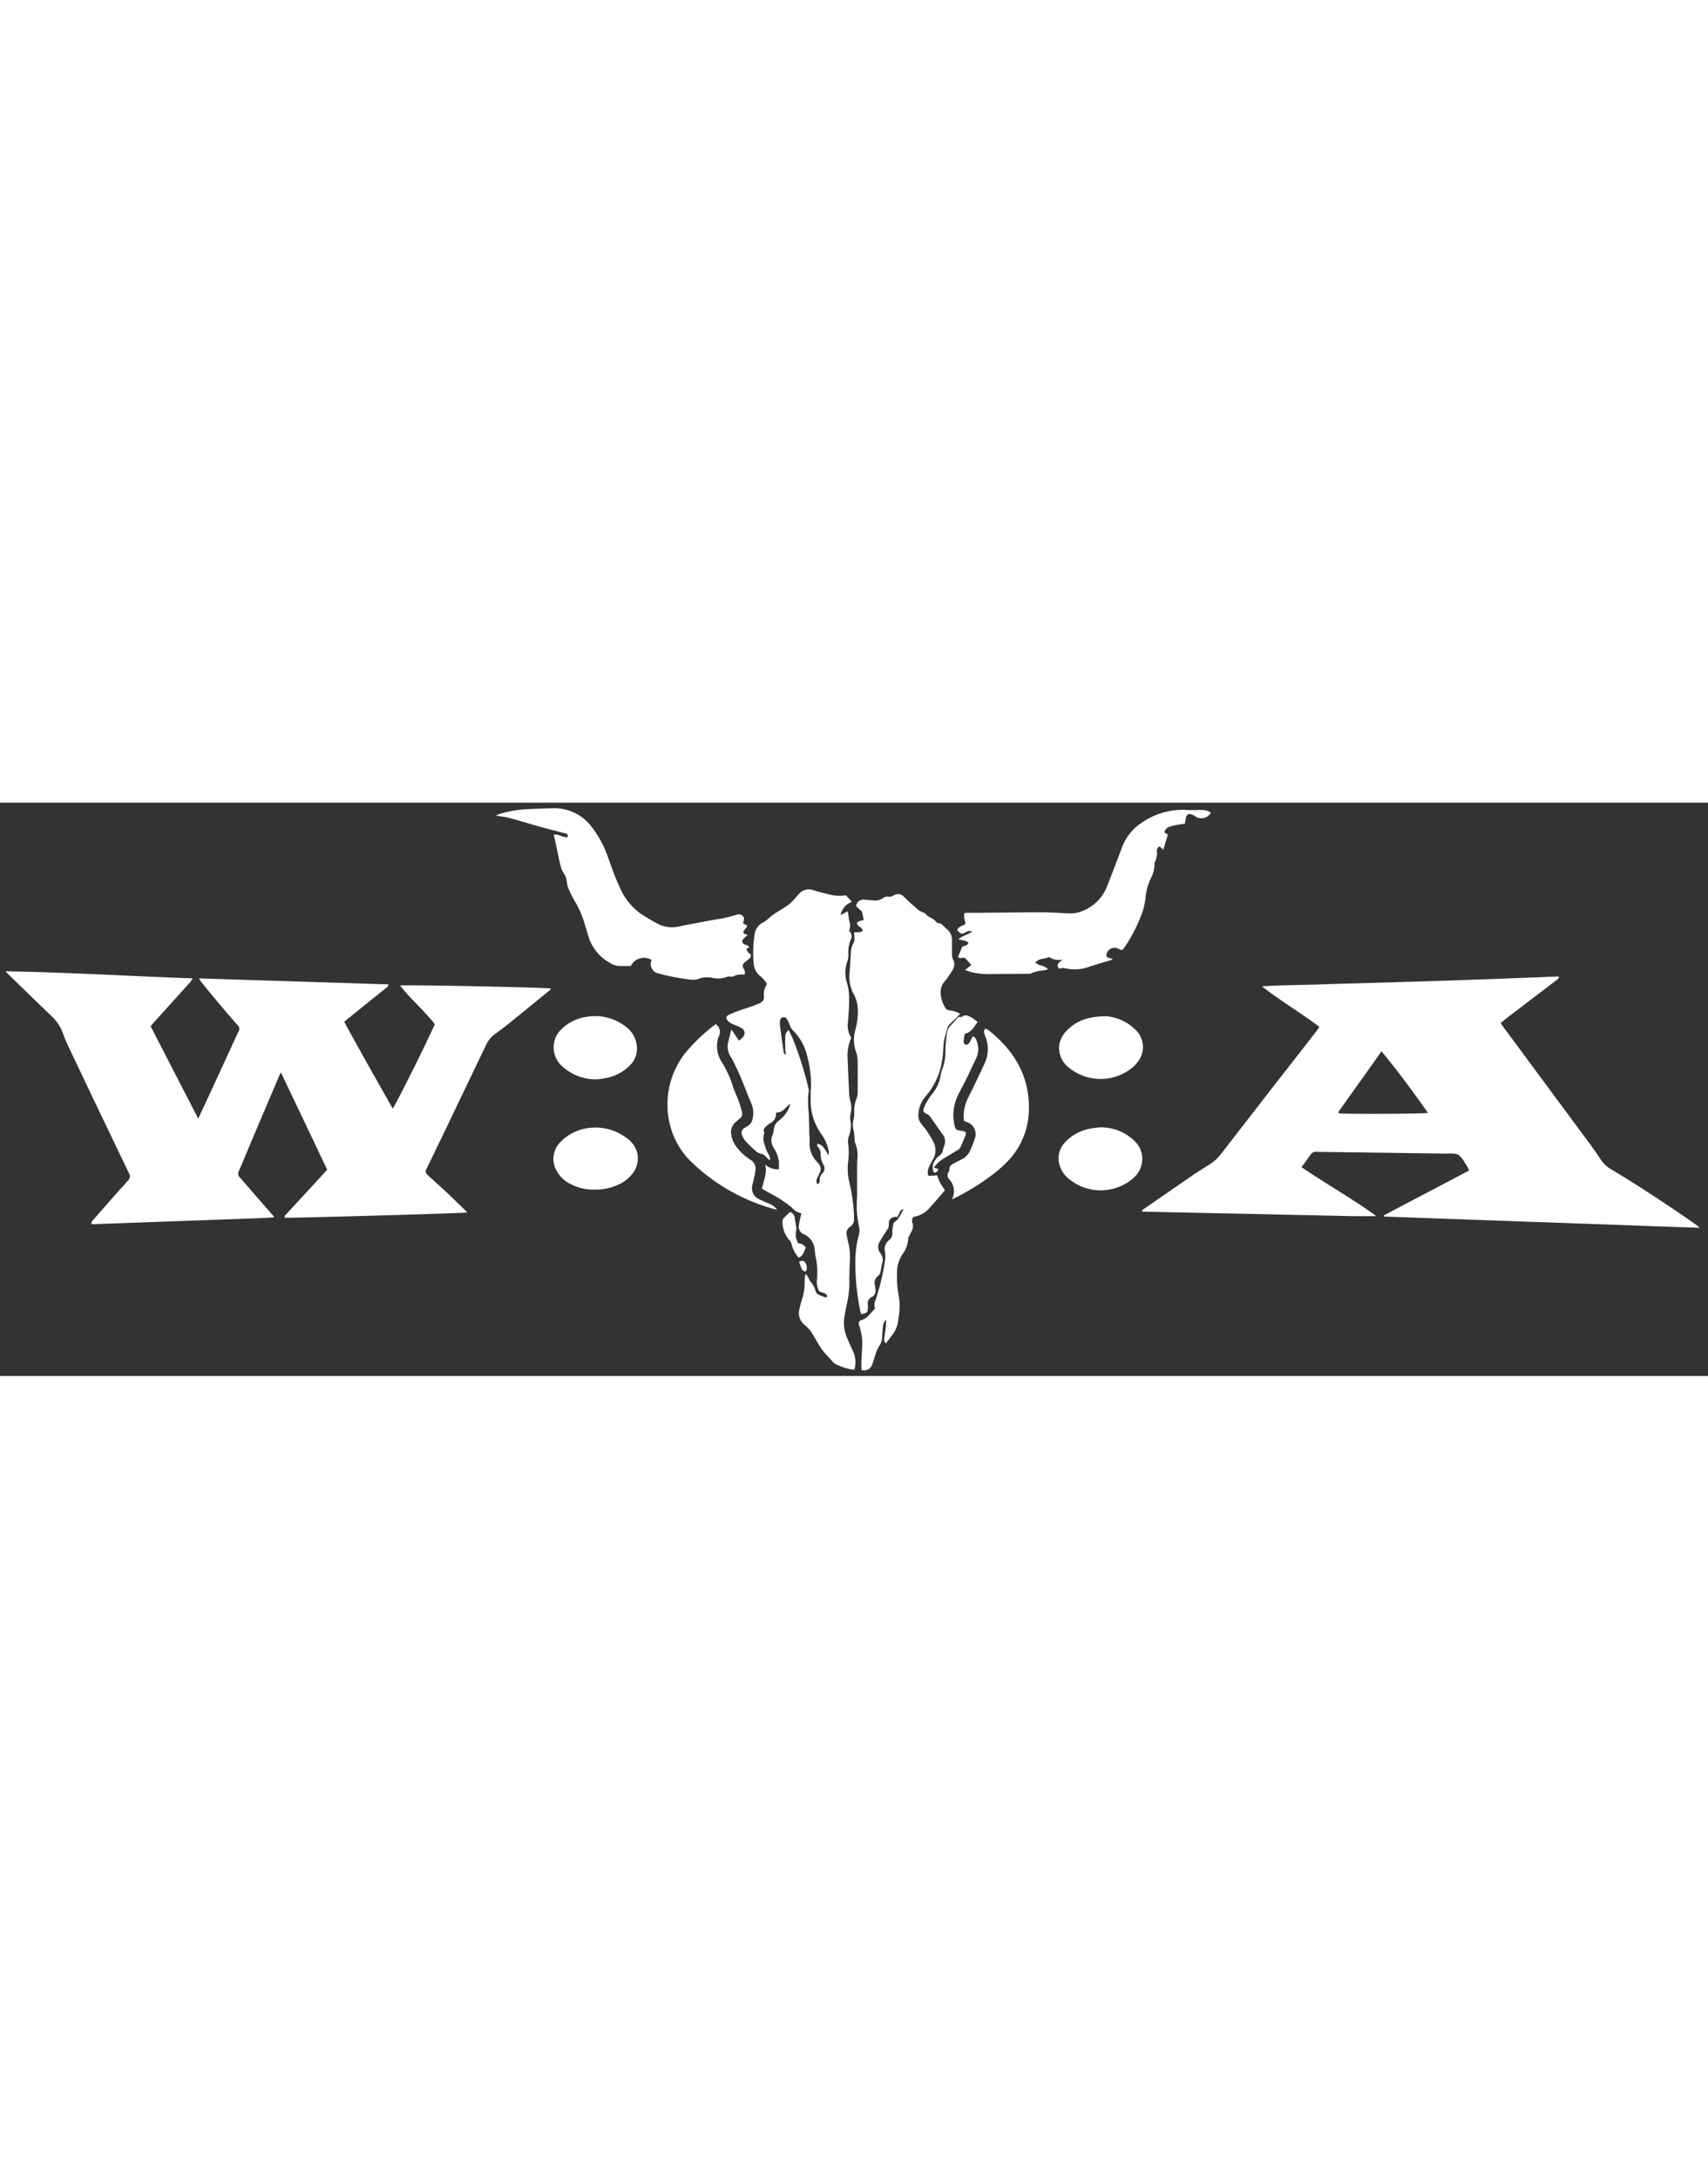
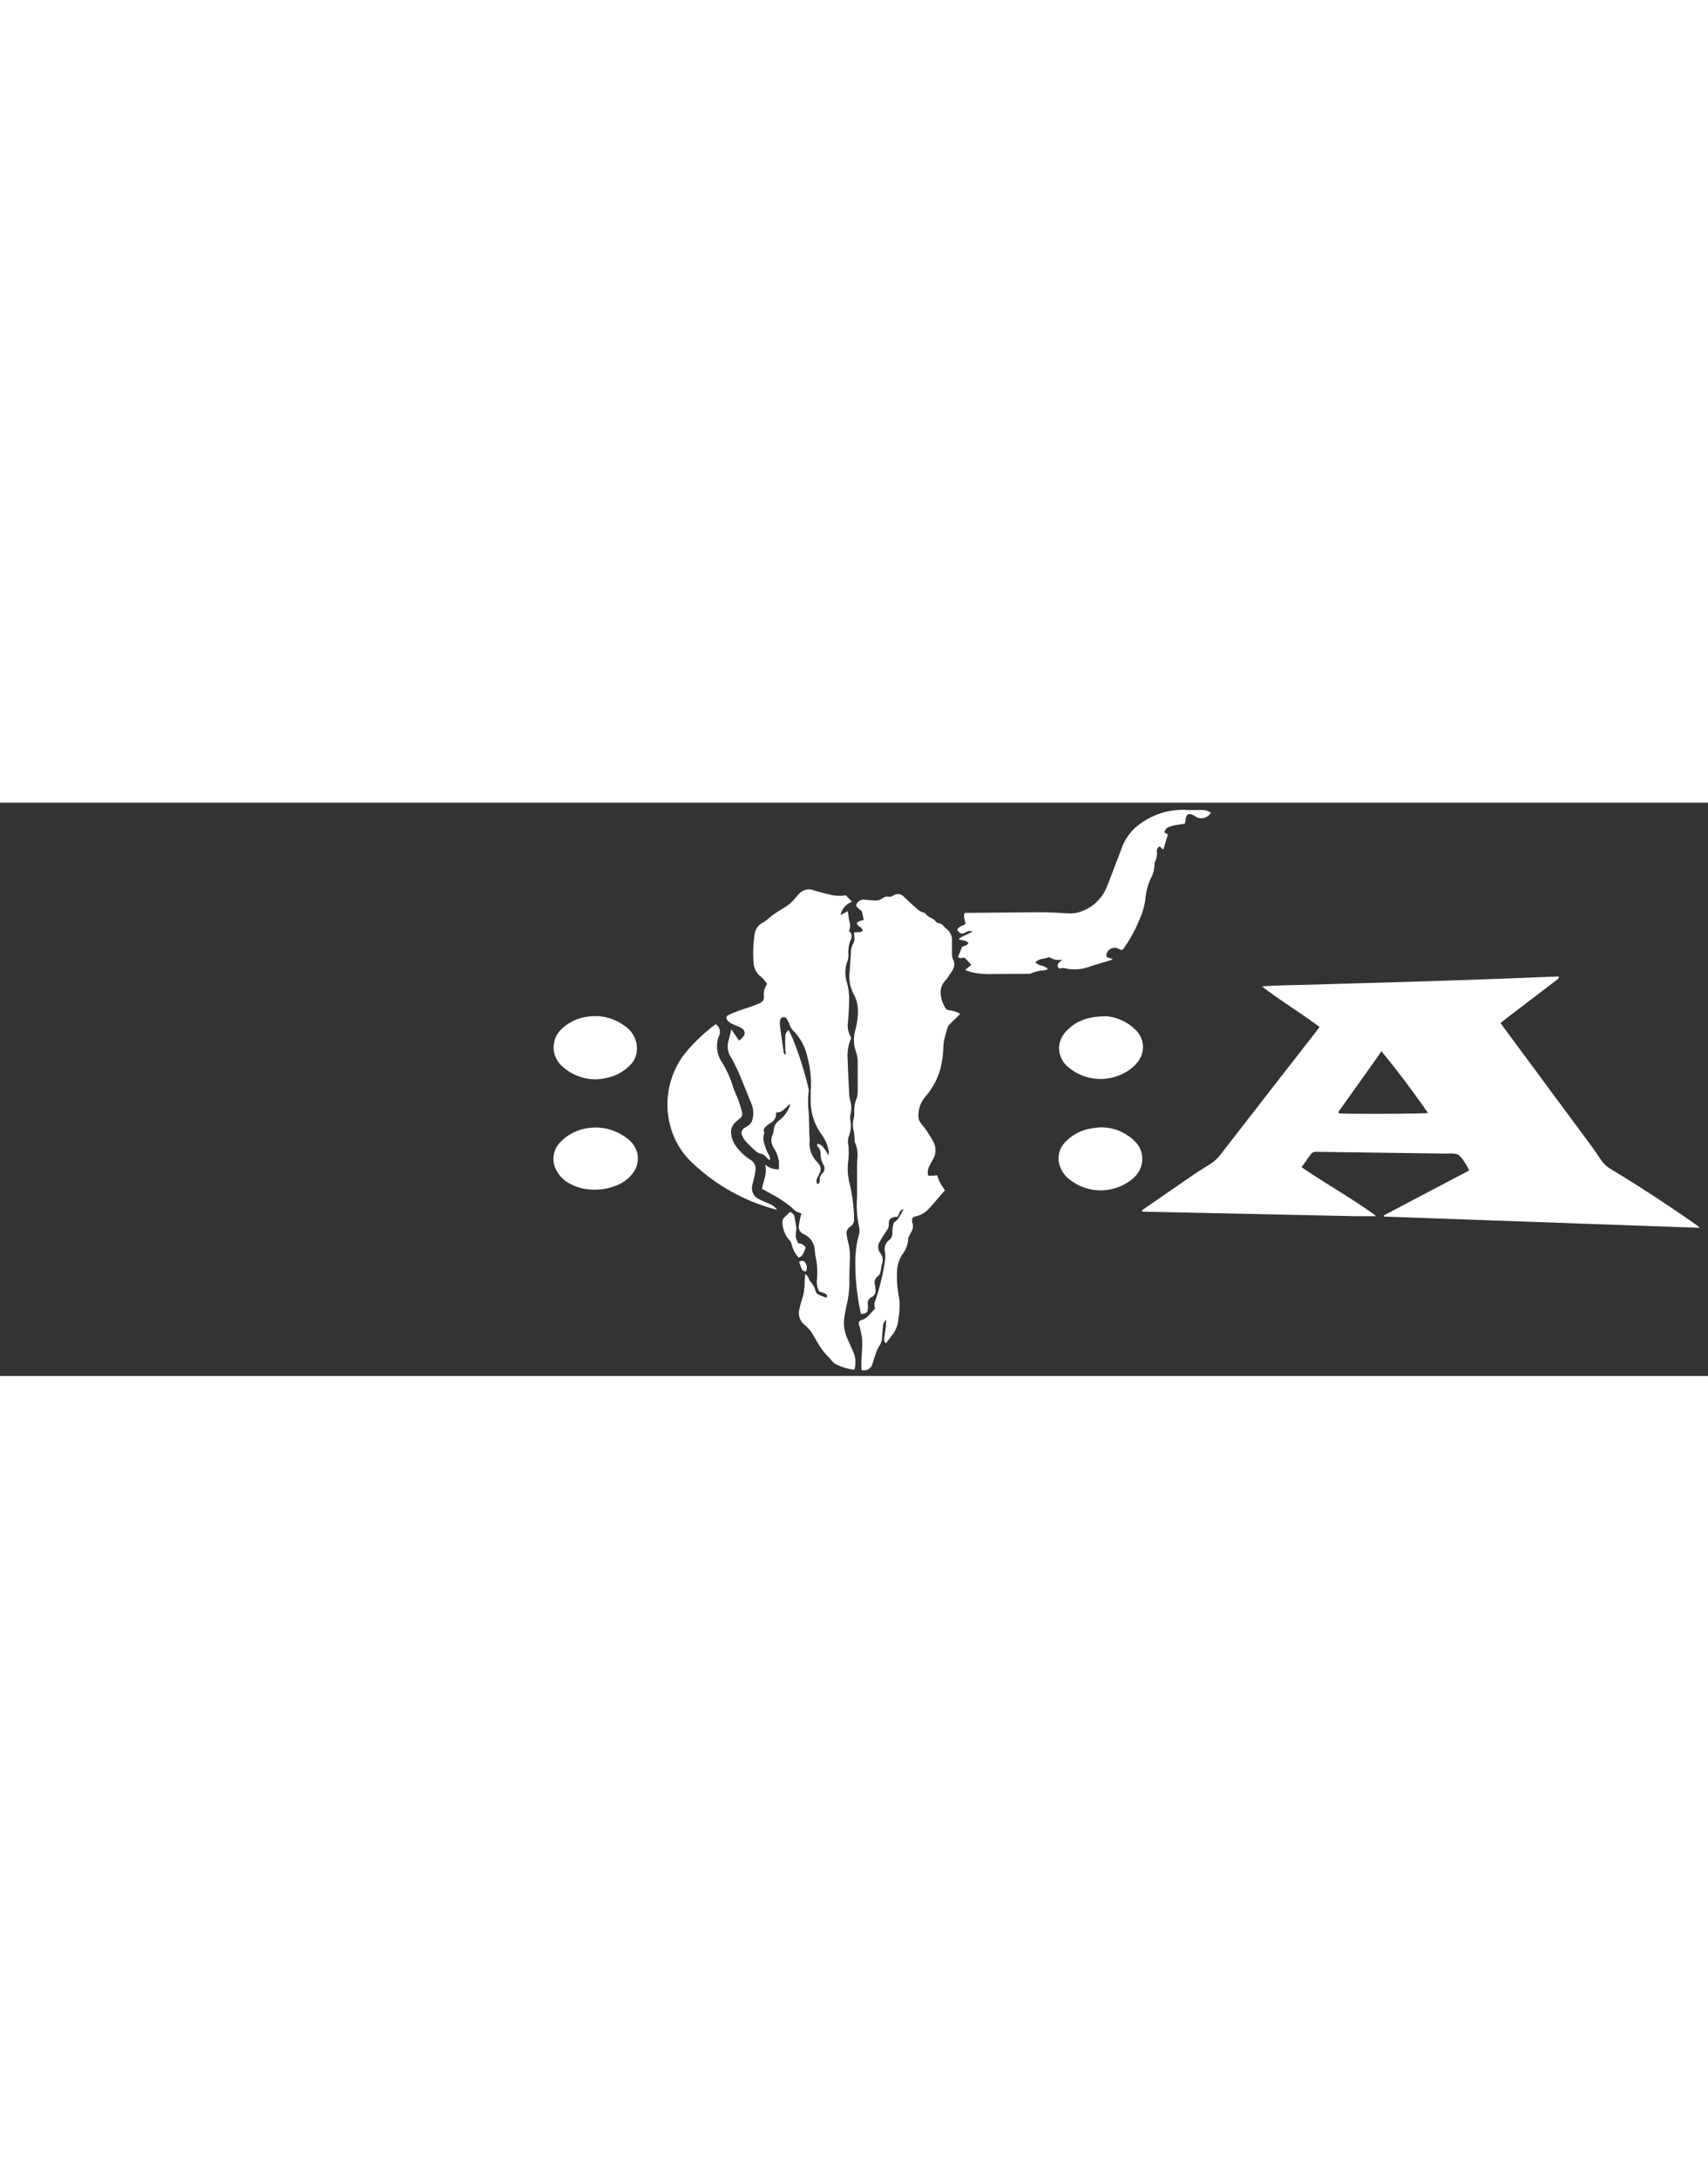
<svg xmlns="http://www.w3.org/2000/svg" viewBox="0 0 304 102" width="80">
  <rect x="0" y="0" width="304" height="102" fill="#333333" stroke="none" />
  <g fill="#fff">
-     <path d="m26.81 39.78 8.47 16.43 2.19-4.7c1.67-3.62 3.33-7.24 5-10.85a.79.79 0 0 0 -.12-1c-1.35-1.55-2.69-3.1-4-4.68-.86-1-1.7-2.06-2.54-3.1-.13-.17-.24-.36-.41-.62l33.71 1.07c.07.36-.23.5-.44.68-.81.66-1.63 1.3-2.44 1.95l-4.45 3.59c-.15.12-.3.26-.51.45 2.81 5.17 5.72 10.28 8.62 15.41.53-.62 6.07-11.72 7.5-15-1.87-2.41-4.26-4.41-6.19-6.88.54-.17 25.55.33 26.85.53-.07.12-.1.24-.18.3-2.46 2-4.91 4-7.38 6-.77.62-1.57 1.2-2.37 1.79a5 5 0 0 0 -1.56 1.85q-2.39 5-4.79 10-2.86 6-5.74 11.91c-.39.81-.39.89.29 1.52 1 .92 2 1.81 3 2.74 1.16 1.08 2.29 2.2 3.43 3.3.14.13.26.28.4.43-.57.17-31.23 1-32.44.95-.15-.33.11-.5.29-.69l7-7.59c.08-.09.15-.19.23-.29l-8.23-17.28c-.13.26-.25.46-.34.67q-2.35 5.53-4.7 11.07c-.82 1.93-1.61 3.88-2.45 5.81a.89.89 0 0 0 .13 1.07c1.31 1.49 2.6 3 3.9 4.48l2.22 2.55-.06.14s0 0 0 0c-.91.05-1.83.11-2.74.14l-29.57 1.07s-.07-.06-.14-.11c0-.36.28-.59.5-.84 2-2.29 4-4.58 6.06-6.85a1 1 0 0 0 .19-1.2q-5.56-11.51-11-23a17.93 17.93 0 0 1 -.78-1.92 7.68 7.68 0 0 0 -2-3.06c-2.51-2.4-5-4.82-7.47-7.24a5 5 0 0 1 -.75-.78c11.07.19 22.09.86 33.29 1.26-.19.29-.29.5-.43.67l-6.77 7.5c-.09.06-.09.16-.28.35z" />
    <path d="m246.28 73.44 15.2-8a6 6 0 0 0 -.79-1.42 4.44 4.44 0 0 0 -1.17-1.41 4.08 4.08 0 0 0 -1.8-.17l-23.4-.32a1.12 1.12 0 0 0 -1.07.5c-.51.72-1 1.44-1.6 2.22 4.37 3 8.95 5.54 13.18 8.61v.12a.11.11 0 0 1 -.06 0c-1.16 0-2.32 0-3.49 0l-37.88-.81s-.07 0-.16-.12a1.69 1.69 0 0 1 .2-.25q4.47-3.09 8.93-6.16c.94-.64 1.92-1.23 2.88-1.84a7.64 7.64 0 0 0 2-1.8c3-3.87 6-7.73 9-11.6q4.08-5.22 8.13-10.44c.15-.19.28-.39.47-.65-3.34-2.53-6.94-4.64-10.24-7.22 3.5-.24 7-.23 10.49-.35s7.08-.2 10.62-.31 7-.2 10.55-.32 7.07-.24 10.61-.37l10.55-.41c.05.4-.23.52-.43.68l-8.57 6.53c-.45.34-.88.7-1.35 1.07l.5.71q7.8 10.55 15.6 21.08c.63.86 1.22 1.75 1.82 2.63a5.52 5.52 0 0 0 1.8 1.63c5.22 3.14 10.3 6.49 15.3 10 .12.09.23.21.43.39l-56.16-2zm-.41-29.22c-.32.47-.56.84-.82 1.21l-6.37 8.94c-.18.27-.48.5-.41.9 1 .15 15.33.1 15.89-.08-2.63-3.72-5.31-7.39-8.29-10.97z" />
    <path d="m151.1 22.83a1.17 1.17 0 0 1 .35 1.47 5.72 5.72 0 0 0 -.44 2.75 3.32 3.32 0 0 1 -.24 1.3 5.89 5.89 0 0 0 0 3.78 10.24 10.24 0 0 1 .36 2.93c0 1.31-.1 2.62-.2 3.93a4.07 4.07 0 0 0 .59 2.86 7.5 7.5 0 0 0 -.65 3.76c.06 2.13.18 4.25.28 6.38a6.45 6.45 0 0 0 .14.88 4.72 4.72 0 0 1 .08 2.61 2.57 2.57 0 0 0 0 1.1 5.07 5.07 0 0 1 -.29 2.77 2.54 2.54 0 0 0 -.13 1.23 12.38 12.38 0 0 1 0 3.33 10.37 10.37 0 0 0 .23 3.68 30.72 30.72 0 0 1 .82 5.81v.67a1.48 1.48 0 0 1 -.69 1.38 1.37 1.37 0 0 0 -.6 1.49c.07.39.13.78.23 1.16a10.91 10.91 0 0 1 .32 3.46c-.06 1.34-.1 2.67-.08 4a17.5 17.5 0 0 1 -.51 3.89c-.15.73-.29 1.46-.4 2.19a6.81 6.81 0 0 0 .58 3.77c.32.75.66 1.49 1 2.25a4.65 4.65 0 0 1 .39 2.24c0 .32-.1.63-.17 1a10.12 10.12 0 0 1 -3.48-1.09 4.08 4.08 0 0 1 -.76-.79c-.32-.34-.64-.68-.94-1a12.16 12.16 0 0 1 -1-1.35c-.53-.83-1-1.72-1.52-2.54a7.82 7.82 0 0 0 -1.23-1.28 2.67 2.67 0 0 1 -.85-2.76c.12-.48.21-1 .37-1.43a10 10 0 0 0 .55-3.28c0-.49.07-1 .1-1.46h.17c.15.21.3.41.43.63a3.67 3.67 0 0 0 .28.6 3.93 3.93 0 0 1 1 1.85c.05.23.37.47.62.59a10.52 10.52 0 0 0 1.29.47.41.41 0 0 0 -.1-.63 2 2 0 0 0 -.46-.24c-.27-.11-.66-.13-.78-.33a3.37 3.37 0 0 1 -.35-1.18 3 3 0 0 1 0-.89 12.56 12.56 0 0 0 -.2-3.77 14.75 14.75 0 0 1 -.21-1.52 3.25 3.25 0 0 0 -1.85-2.69 1.45 1.45 0 0 1 -.93-1.78 13.5 13.5 0 0 1 .28-1.38c0-.19.09-.38.14-.57a7 7 0 0 1 -1-.4 7.16 7.16 0 0 1 -.77-.7 21.83 21.83 0 0 0 -3.72-2.43l-1.53-.86c.25-1.43 1-2.79.56-4.32a3.3 3.3 0 0 0 2.44.85 9.43 9.43 0 0 0 0-1.51 7.12 7.12 0 0 0 -.45-1.47c-.14-.34-.38-.64-.55-1a2.27 2.27 0 0 1 -.14-2.06 3.2 3.2 0 0 0 .25-1 2.17 2.17 0 0 1 1-1.69 5.58 5.58 0 0 0 1.95-2.9c-.86.49-1.31 1.62-2.44 1.5-.07.11-.13.15-.12.19a1.81 1.81 0 0 1 -1.09 1.77 3.94 3.94 0 0 0 -.74.61c-.24.23-.45.46-.31.85a.71.71 0 0 1 0 .43 2.93 2.93 0 0 0 .1 1.85 7 7 0 0 0 .84 2 1.83 1.83 0 0 1 .15.68l-.15.09a6.63 6.63 0 0 1 -.61-.57 1.33 1.33 0 0 0 -.85-.52 2.05 2.05 0 0 1 -.92-.46 23.54 23.54 0 0 1 -1.76-1.7 3.76 3.76 0 0 1 -.7-1.13 1 1 0 0 1 .46-1.33c.55-.33 1.13-.61 1.33-1.31a4.37 4.37 0 0 0 0-2.63c-.16-.47-.37-.91-.56-1.37-.53-1.33-1.05-2.67-1.61-4-.37-.89-.81-1.75-1.23-2.61-.13-.27-.31-.51-.45-.77a3.41 3.41 0 0 1 -.41-2.57c.18-.69.35-1.38.56-2.25l1.37 2a5.62 5.62 0 0 0 .74-.68 1 1 0 0 0 -.28-1.54 6.18 6.18 0 0 0 -.86-.41c-.34-.16-.7-.27-1-.45a2.08 2.08 0 0 1 -.63-.5c-.35-.43-.29-.77.2-1a15.78 15.78 0 0 1 1.64-.69c.86-.32 1.74-.58 2.6-.88.33-.12.64-.27 1-.39.7-.27 1.14-.65 1-1.53a3.2 3.2 0 0 1 .58-2c-.18-.26-.36-.54-.58-.8a7.28 7.28 0 0 0 -.7-.66 3.25 3.25 0 0 1 -1.12-2.34 21.5 21.5 0 0 1 .15-4.81 2.79 2.79 0 0 1 1.62-2.39 5.5 5.5 0 0 0 1-.77c.33-.26.64-.54 1-.77.56-.37 1.13-.71 1.7-1.06a7.56 7.56 0 0 0 1.95-1.7 8.8 8.8 0 0 1 .65-.72 2.33 2.33 0 0 1 2.56-.68c.91.3 1.86.52 2.79.74a6.82 6.82 0 0 0 3 .17l1.09 1.15a3.21 3.21 0 0 0 -2.03 2.37l1.29-.69c.09.64.16 1.22.27 1.78a2.26 2.26 0 0 1 -.07 1.74zm-10.71 17.64c.25.51.47 1 .66 1.4a61 61 0 0 1 2.87 9.05 1.61 1.61 0 0 1 0 .58 15.55 15.55 0 0 0 0 3.41c.07 1 .08 2 .11 3v1a11.5 11.5 0 0 1 .08 1.17 4.78 4.78 0 0 0 1.29 3.81 4.12 4.12 0 0 1 .33.4 1.38 1.38 0 0 1 .18 1.53c-.15.34-.32.67-.47 1a1 1 0 0 0 .07 1.06.64.64 0 0 0 .38-.74 1.46 1.46 0 0 1 .44-1.14 1.23 1.23 0 0 0 .21-1.62 3.73 3.73 0 0 1 -.48-1.85 1.82 1.82 0 0 0 -.42-1.24c-.14-.16-.3-.34-.12-.6a1.76 1.76 0 0 1 1.13.76c.28.38.51.79.81 1.26a2.48 2.48 0 0 0 .06-.27c0-.1 0-.2 0-.3a7.06 7.06 0 0 0 -1.3-3.12 10.28 10.28 0 0 1 -1.94-6.2c0-.74 0-1.49.06-2.23a18.72 18.72 0 0 0 -.64-5.37 9.43 9.43 0 0 0 -2.45-4.59 2.44 2.44 0 0 1 -.66-1 6.11 6.11 0 0 0 -.53-1.13.64.64 0 0 0 -.77-.31.67.67 0 0 0 -.45.62 3.94 3.94 0 0 0 0 1c.19 1.42.38 2.84.6 4.26 0 .26 0 .6.41.78 0-.32-.06-.59-.07-.86 0-.74-.06-1.48 0-2.23a1.34 1.34 0 0 1 .61-1.29z" />
    <path d="m152 23.12c.56-.2 1.11.13 1.59-.38a3.51 3.51 0 0 0 -.33-.49c-.14-.13-.35-.2-.48-.34s-.28-.34-.26-.48.25-.26.42-.33a8 8 0 0 1 .78-.22c-.1-.53-.17-1-.29-1.43 0-.15-.22-.26-.34-.37s-.38-.33-.55-.5a.46.46 0 0 1 0-.67 1.33 1.33 0 0 1 1.17-.66l1.78.14a2.34 2.34 0 0 0 1.62-.38 1.27 1.27 0 0 1 1.11-.27 1.41 1.41 0 0 0 .83-.24 1.42 1.42 0 0 1 1.87.28c.64.63 1.3 1.23 2 1.83a3.54 3.54 0 0 0 1.6 1c.05 0 .11 0 .13.06.45.7 1.32.82 1.85 1.4.13.15.3.35.46.36.71 0 1 .62 1.48 1a2.48 2.48 0 0 1 1 1.93v2.67a1.84 1.84 0 0 0 .18.84 1.82 1.82 0 0 1 0 1.78c-.29.54-.66 1-1 1.56-.1.14-.22.27-.33.4a3 3 0 0 0 -.87 2.06 5.36 5.36 0 0 0 .95 3 1 1 0 0 0 .63.28 4.93 4.93 0 0 1 1.91.62l-1 1c-.34.32-.68.64-1 1a1.26 1.26 0 0 0 -.27.51 22.85 22.85 0 0 0 -.64 2.42c-.14 1-.1 2-.26 3a12.72 12.72 0 0 1 -3 6.76 5.25 5.25 0 0 0 -1.28 3.55 1.93 1.93 0 0 0 .3 1c.28.47.68.86 1 1.31a23.81 23.81 0 0 1 1.36 2.21 3.17 3.17 0 0 1 -.1 3.19c-.22.38-.43.78-.62 1.18a2.41 2.41 0 0 0 -.2 1.67h.78a7.11 7.11 0 0 0 .79-.1c.2.48.36 1 .59 1.41s.55.86.83 1.29c-1 1.11-1.86 2.18-2.79 3.19a4.55 4.55 0 0 1 -2.4 1.44c-.66.14-.65.36-.66.88a.37.37 0 0 0 0 .15c.44 1-.15 1.69-.53 2.47-.06.14-.17.27-.16.41a5 5 0 0 1 -1.06 2.88 6.07 6.07 0 0 0 -.94 3.38 19.24 19.24 0 0 0 .36 4.28 8.26 8.26 0 0 1 .08 2c0 .72-.15 1.43-.23 2.14a5.13 5.13 0 0 1 -1.18 2.68l-1 1.32a.89.89 0 0 1 -.28-.94c.08-.71.19-1.42.28-2.14 0-.34 0-.68.08-1.13a1.62 1.62 0 0 0 -.61 1.26c-.08.61-.1 1.23-.14 1.85a3.11 3.11 0 0 1 -.56 1.65 5.26 5.26 0 0 0 -.57 1.28c-.23.63-.41 1.28-.63 1.91a1.51 1.51 0 0 1 -1.9 1 13.33 13.33 0 0 1 0-2.19c.06-1.06.14-2.13.1-3.19a11 11 0 0 0 -.37-2c0-.22-.15-.43-.19-.64-.1-.52 0-.7.51-.88a2.94 2.94 0 0 0 1.33-.92l1.01-1.11a2 2 0 0 1 .1-1.53 40.9 40.9 0 0 0 1.68-7 5.37 5.37 0 0 0 0-1.55 2 2 0 0 1 .75-2.11 1.49 1.49 0 0 0 .55-1.31 6.82 6.82 0 0 1 .18-1.5.69.69 0 0 1 .26-.43c.85-.5 1-1.5 1.6-2.2-.56.07-.56.07-1.1 1.32h-.41c-.82.1-1.21.5-1.15 1.33a1.65 1.65 0 0 1 -.37 1.08c-.43.66-.87 1.32-1.25 2a1.79 1.79 0 0 0 .14 2.09 1.89 1.89 0 0 1 .28 1.81c-.14.51-.18 1.06-.32 1.58a1.29 1.29 0 0 1 -.42.65 1.46 1.46 0 0 0 -.54 1.58 5.6 5.6 0 0 1 .1.81 1.23 1.23 0 0 1 -.64 1.32 1.22 1.22 0 0 0 -.71 1.4 3.23 3.23 0 0 1 0 .44c0 .92-.21 1.13-1.24 1.19-.06-.3-.13-.61-.18-.91a41.87 41.87 0 0 1 -.81-8.86 18.64 18.64 0 0 1 .61-4.26 2.87 2.87 0 0 0 .06-1.45 17.63 17.63 0 0 1 -.36-5.32c0-1.65 0-3.31 0-5 0-.67 0-1.33.06-2a5.34 5.34 0 0 0 -.42-2.68.6.6 0 0 1 -.08-.21 11.5 11.5 0 0 0 -.17-2 3.6 3.6 0 0 1 0-2 5.13 5.13 0 0 0 .1-1.47 5 5 0 0 1 .36-2 3.86 3.86 0 0 0 .26-1.3c0-1.83 0-3.66 0-5.49a5.76 5.76 0 0 0 -.32-1.75 6.33 6.33 0 0 1 -.17-3.58 12.57 12.57 0 0 0 .52-3.81 6 6 0 0 0 -.69-2.71 6.67 6.67 0 0 1 -.78-4c.08-1.16.16-2.32.22-3.48a3.48 3.48 0 0 1 .5-1.77 1.61 1.61 0 0 0 .14-.77 8.36 8.36 0 0 0 -.08-1.03z" />
-     <path d="m132.25 21.49.69.32c.1.59-.78.79-.59 1.45l.73.3c-.24.2-.45.35-.64.53-.52.51-.42 1 .27 1.19.28.09.58.15.61.56l-.4.08c-.1.34.22.81.72 1.09a.86.86 0 0 1 -.38.83c-.2.18-.43.33-.63.51a.83.83 0 0 0 -.24 1.24 1.22 1.22 0 0 1 .14 1 8.07 8.07 0 0 0 -.85 0 2.67 2.67 0 0 0 -.84.17 1.31 1.31 0 0 1 -.91.18.94.94 0 0 0 -.57.07 4.58 4.58 0 0 1 -2.64.14 4.47 4.47 0 0 0 -2.4.2 3.41 3.41 0 0 1 -1.53.12 38.13 38.13 0 0 1 -5.89-1.17 1.72 1.72 0 0 1 -1.06-1.88 2.74 2.74 0 0 1 .16-.42 2.6 2.6 0 0 0 -3.72 1.06c-.62 0-1.23 0-1.84 0a3.24 3.24 0 0 1 -1.77-.49 8.06 8.06 0 0 1 -3.88-4.6c-.25-.85-.52-1.7-.77-2.55a17.48 17.48 0 0 0 -1.62-3.74 19.18 19.18 0 0 1 -1.27-2.52c-.24-.58-.2-1.27-.41-1.87s-.69-1.11-.85-1.71c-.35-1.24-.57-2.51-.84-3.76-.15-.7-.31-1.39-.47-2.12.91-.19 1.64.62 2.53.4-.06-.55-.09-.55-.66-.69-1.41-.35-2.82-.71-4.23-1.1-1.81-.5-3.6-1.07-5.42-1.56-.78-.21-1.6-.29-2.51-.44a3.51 3.51 0 0 1 .47-.24 19.87 19.87 0 0 1 4.51-.87c1.68-.12 3.36-.16 5.05-.21a8.32 8.32 0 0 1 7.16 3.53 18.89 18.89 0 0 1 2.77 5.23c.62 1.72 1.21 3.46 2 5.13a11.15 11.15 0 0 0 3.77 4.85 38 38 0 0 0 3.32 1.95 5.64 5.64 0 0 0 3.92.25l5.32-1c.75-.15 1.52-.23 2.27-.39s1.25-.31 1.87-.47a3.74 3.74 0 0 1 .71-.19.87.87 0 0 1 1 1c-.06.17-.11.36-.16.61z" />
    <path d="m215.52 1.78a1.94 1.94 0 0 1 -2.86.6 3 3 0 0 0 -.39-.22c-.67-.3-1.1-.08-1.23.64 0 .29-.09.58-.15.94-.53.08-1.06.15-1.59.25a6.48 6.48 0 0 0 -1.15.3 1.32 1.32 0 0 0 -.91 1l.63.37-.82 2.71-.65-.6a.91.91 0 0 0 -.49.95 3.24 3.24 0 0 1 -.31 1.73 1.14 1.14 0 0 0 -.11.58 5.52 5.52 0 0 1 -.62 2.35 10.65 10.65 0 0 0 -1 3.7 12.25 12.25 0 0 1 -1 3.57 25.86 25.86 0 0 1 -2.67 5c-.46.67-.46.67-1.18.32a1.46 1.46 0 0 0 -2.06.94c-.11.42 0 .58.41.7l.68.19c-.16.12-.21.19-.28.2-1.25.38-2.51.74-3.76 1.14a7.59 7.59 0 0 1 -4.52.31.85.85 0 0 0 -.5 0c-.26.09-.49.13-.65-.14a.63.63 0 0 1 .07-.76c.16-.18.36-.33.68-.62a3.21 3.21 0 0 1 -2.36-.47c-.75.4-1.73.15-2.47 1a8.25 8.25 0 0 0 .79.44c.25.1.53.12.78.23a4.76 4.76 0 0 1 .64.39l-.05.16c-.25.06-.51.14-.76.18a6.11 6.11 0 0 0 -2.15.52.88.88 0 0 1 -.43.06l-6.39.05a13.94 13.94 0 0 1 -3.76-.33c-.35-.09-.69-.23-1.16-.39l1.12-.9-1.16-1.27c-.33-.09-.8.23-1.23-.14l.77-1.85c.79-.23.79-.23 1.11-.62-.42-.59-1.16-.41-1.77-.72.72-.6 1.62-.77 2.48-1.37a3.9 3.9 0 0 0 -.64-.07 1.78 1.78 0 0 0 -.45.17c-.85.45-.89.45-1.64-.33.25-.64.92-.74 1.46-1.07 0-.63-.38-1.27-.15-1.95a2.07 2.07 0 0 1 .3-.05c4.46 0 8.92-.1 13.38-.1 1.58 0 3.16.11 4.75.19a5.51 5.51 0 0 0 2.54-.41 7.63 7.63 0 0 0 4.31-4.18c.78-1.93 1.5-3.88 2.25-5.82l.48-1.28a9.12 9.12 0 0 1 3.68-4.53 12.69 12.69 0 0 1 7.95-2.17c.84.05 1.68 0 2.53 0a2.82 2.82 0 0 1 1.68.48z" />
    <path d="m127.38 39.41a1.63 1.63 0 0 1 .55 2.18 5.1 5.1 0 0 0 .54 4.56 18.59 18.59 0 0 1 2 4.39c.27.87.7 1.69 1 2.55a16.55 16.55 0 0 1 .6 2 1.07 1.07 0 0 1 -.47 1.17c-.23.18-.45.38-.68.58a2.34 2.34 0 0 0 -.77 2.21 4.74 4.74 0 0 0 1 2.28 9.67 9.67 0 0 0 2.46 2.23 1.82 1.82 0 0 1 .84 1.91 11.34 11.34 0 0 1 -.3 1.52c-.08.39-.2.77-.26 1.16a2.1 2.1 0 0 0 1 2.28 16.91 16.91 0 0 0 1.61.75 3.9 3.9 0 0 1 1.8 1.2c-.1 0-.16.06-.21 0a34.18 34.18 0 0 1 -14.66-8.11 13.85 13.85 0 0 1 -4.24-7.19 14.75 14.75 0 0 1 2.84-12.61 31.17 31.17 0 0 1 5.35-5.06z" />
-     <path d="m169.42 70.59a3.1 3.1 0 0 0 -.49-3.61 1 1 0 0 1 -.15-1.16 1.35 1.35 0 0 0 .21-.54c-.05-.62.35-.88.8-1.11s.93-.47 1.39-.72a3.18 3.18 0 0 0 1.51-1.58 19.23 19.23 0 0 0 .8-2.07 2.26 2.26 0 0 0 -1.48-3l-.43-.19a6.83 6.83 0 0 1 .49-3.55c.34-.82.78-1.6 1.16-2.41.67-1.4 1.36-2.8 2-4.23a6 6 0 0 0 .5-3.63 10.1 10.1 0 0 0 -.46-1.48c-.15-.39-.26-.75.15-1.12a3.77 3.77 0 0 1 .48.26c4.59 3.61 7.36 8.17 7.23 14.18a13.47 13.47 0 0 1 -3.61 9 22.82 22.82 0 0 1 -2.52 2.28 41.55 41.55 0 0 1 -7.58 4.68z" />
    <path d="m106.21 49.23a8.89 8.89 0 0 1 -6.21-2.39 4.47 4.47 0 0 1 0-6.61 8.06 8.06 0 0 1 4.56-2.15 8.83 8.83 0 0 1 6.61 1.62 4.88 4.88 0 0 1 2.2 4.15 4.13 4.13 0 0 1 -1.29 2.92 8.05 8.05 0 0 1 -4.27 2.23c-.58.14-1.18.18-1.6.23z" />
    <path d="m195.69 57.77a8.5 8.5 0 0 1 6.31 2.49 4.39 4.39 0 0 1 .51 5.65 5.13 5.13 0 0 1 -1 1.07 8.88 8.88 0 0 1 -11.07.11 5 5 0 0 1 -1.93-2.91 4.11 4.11 0 0 1 1.12-3.83 8.1 8.1 0 0 1 4.37-2.35c.66-.15 1.31-.18 1.69-.23z" />
    <path d="m105.76 68.84a8.59 8.59 0 0 1 -4.22-1 5.56 5.56 0 0 1 -2.54-2.49 4.2 4.2 0 0 1 .78-5 8.41 8.41 0 0 1 5.25-2.5 9 9 0 0 1 6.37 1.73 4.74 4.74 0 0 1 2 2.63 4.36 4.36 0 0 1 -1.06 4.06 6.28 6.28 0 0 1 -2.18 1.64 9.77 9.77 0 0 1 -4.4.93z" />
    <path d="m197 38a8.42 8.42 0 0 1 4.89 2.21 4.24 4.24 0 0 1 .54 6 5.76 5.76 0 0 1 -.87.91 8.91 8.91 0 0 1 -11.34 0 4.4 4.4 0 0 1 -1.71-3.7 4.34 4.34 0 0 1 1.13-2.61c1.62-1.81 3.71-2.81 7.36-2.81z" />
-     <path d="m174 39c-.62.9-1.1 1.78-2.15 2.09-.07 0-.16.08-.17.14-.06.36-.12.72-.15 1.09a.73.73 0 0 0 .35.78 1 1 0 0 0 .77-.6c.17-.3.31-.6.47-.91.5.12.61.48.72.83a3.86 3.86 0 0 1 -.07 3c-.59 1.22-1.15 2.46-1.75 3.68s-1.22 2.27-1.73 3.44a8 8 0 0 0 -.42 4.74c.15.86.37 1 1.22 1.1s1 .32.66 1.07-.52 1.28-.82 1.9a1.2 1.2 0 0 1 -.48.44c-.8.5-1.62 1-2.41 1.47a5.84 5.84 0 0 0 -1.83 1.67l.8.25c-.21.53-.21.53-.75.65a2 2 0 0 1 .1-2.1 3.05 3.05 0 0 1 .83-.92 1.5 1.5 0 0 0 .63-1c.08-.31.19-.61.29-.92a2 2 0 0 0 -.35-1.89c-.77-1.06-1.49-2.15-2.26-3.21a2 2 0 0 0 -.63-.46c-.53-.28-.64-.45-.43-1a8.56 8.56 0 0 1 .73-1.45 8 8 0 0 1 .7-1 6.68 6.68 0 0 0 1.54-3.33 5 5 0 0 1 .33-1.21 8.3 8.3 0 0 0 .53-3.12c0-1 .13-2.07.25-3.1a2.65 2.65 0 0 1 .83-1.62 11.06 11.06 0 0 0 .77-.9c.23-.27.43-.56.85-.47a.27.27 0 0 0 .21 0c.54-.53 1.06-.21 1.56 0s.8.57 1.26.87z" />
    <path d="m140.59 72.82a1.1 1.1 0 0 1 .84 1c.1.56.2 1.11.29 1.67a2.28 2.28 0 0 1 0 .52 6.57 6.57 0 0 0 -.08 1.25 5.8 5.8 0 0 0 .43 1.14 1.57 1.57 0 0 1 1.34.77c-.32.68-.45 1.51-1.26 1.77a5.46 5.46 0 0 1 -1.3-2.55 1.5 1.5 0 0 0 -.36-.56 4.89 4.89 0 0 1 -1.21-3.4.91.91 0 0 1 .26-.57c.34-.34.68-.66 1.05-1.04z" />
    <path d="m142.23 81.69c.58-.27.78-.24 1.07.11a1.58 1.58 0 0 1 .27 1.26c0 .33-.31.43-.58.23a1 1 0 0 1 -.32-.39c-.17-.4-.3-.82-.44-1.21z" />
  </g>
</svg>